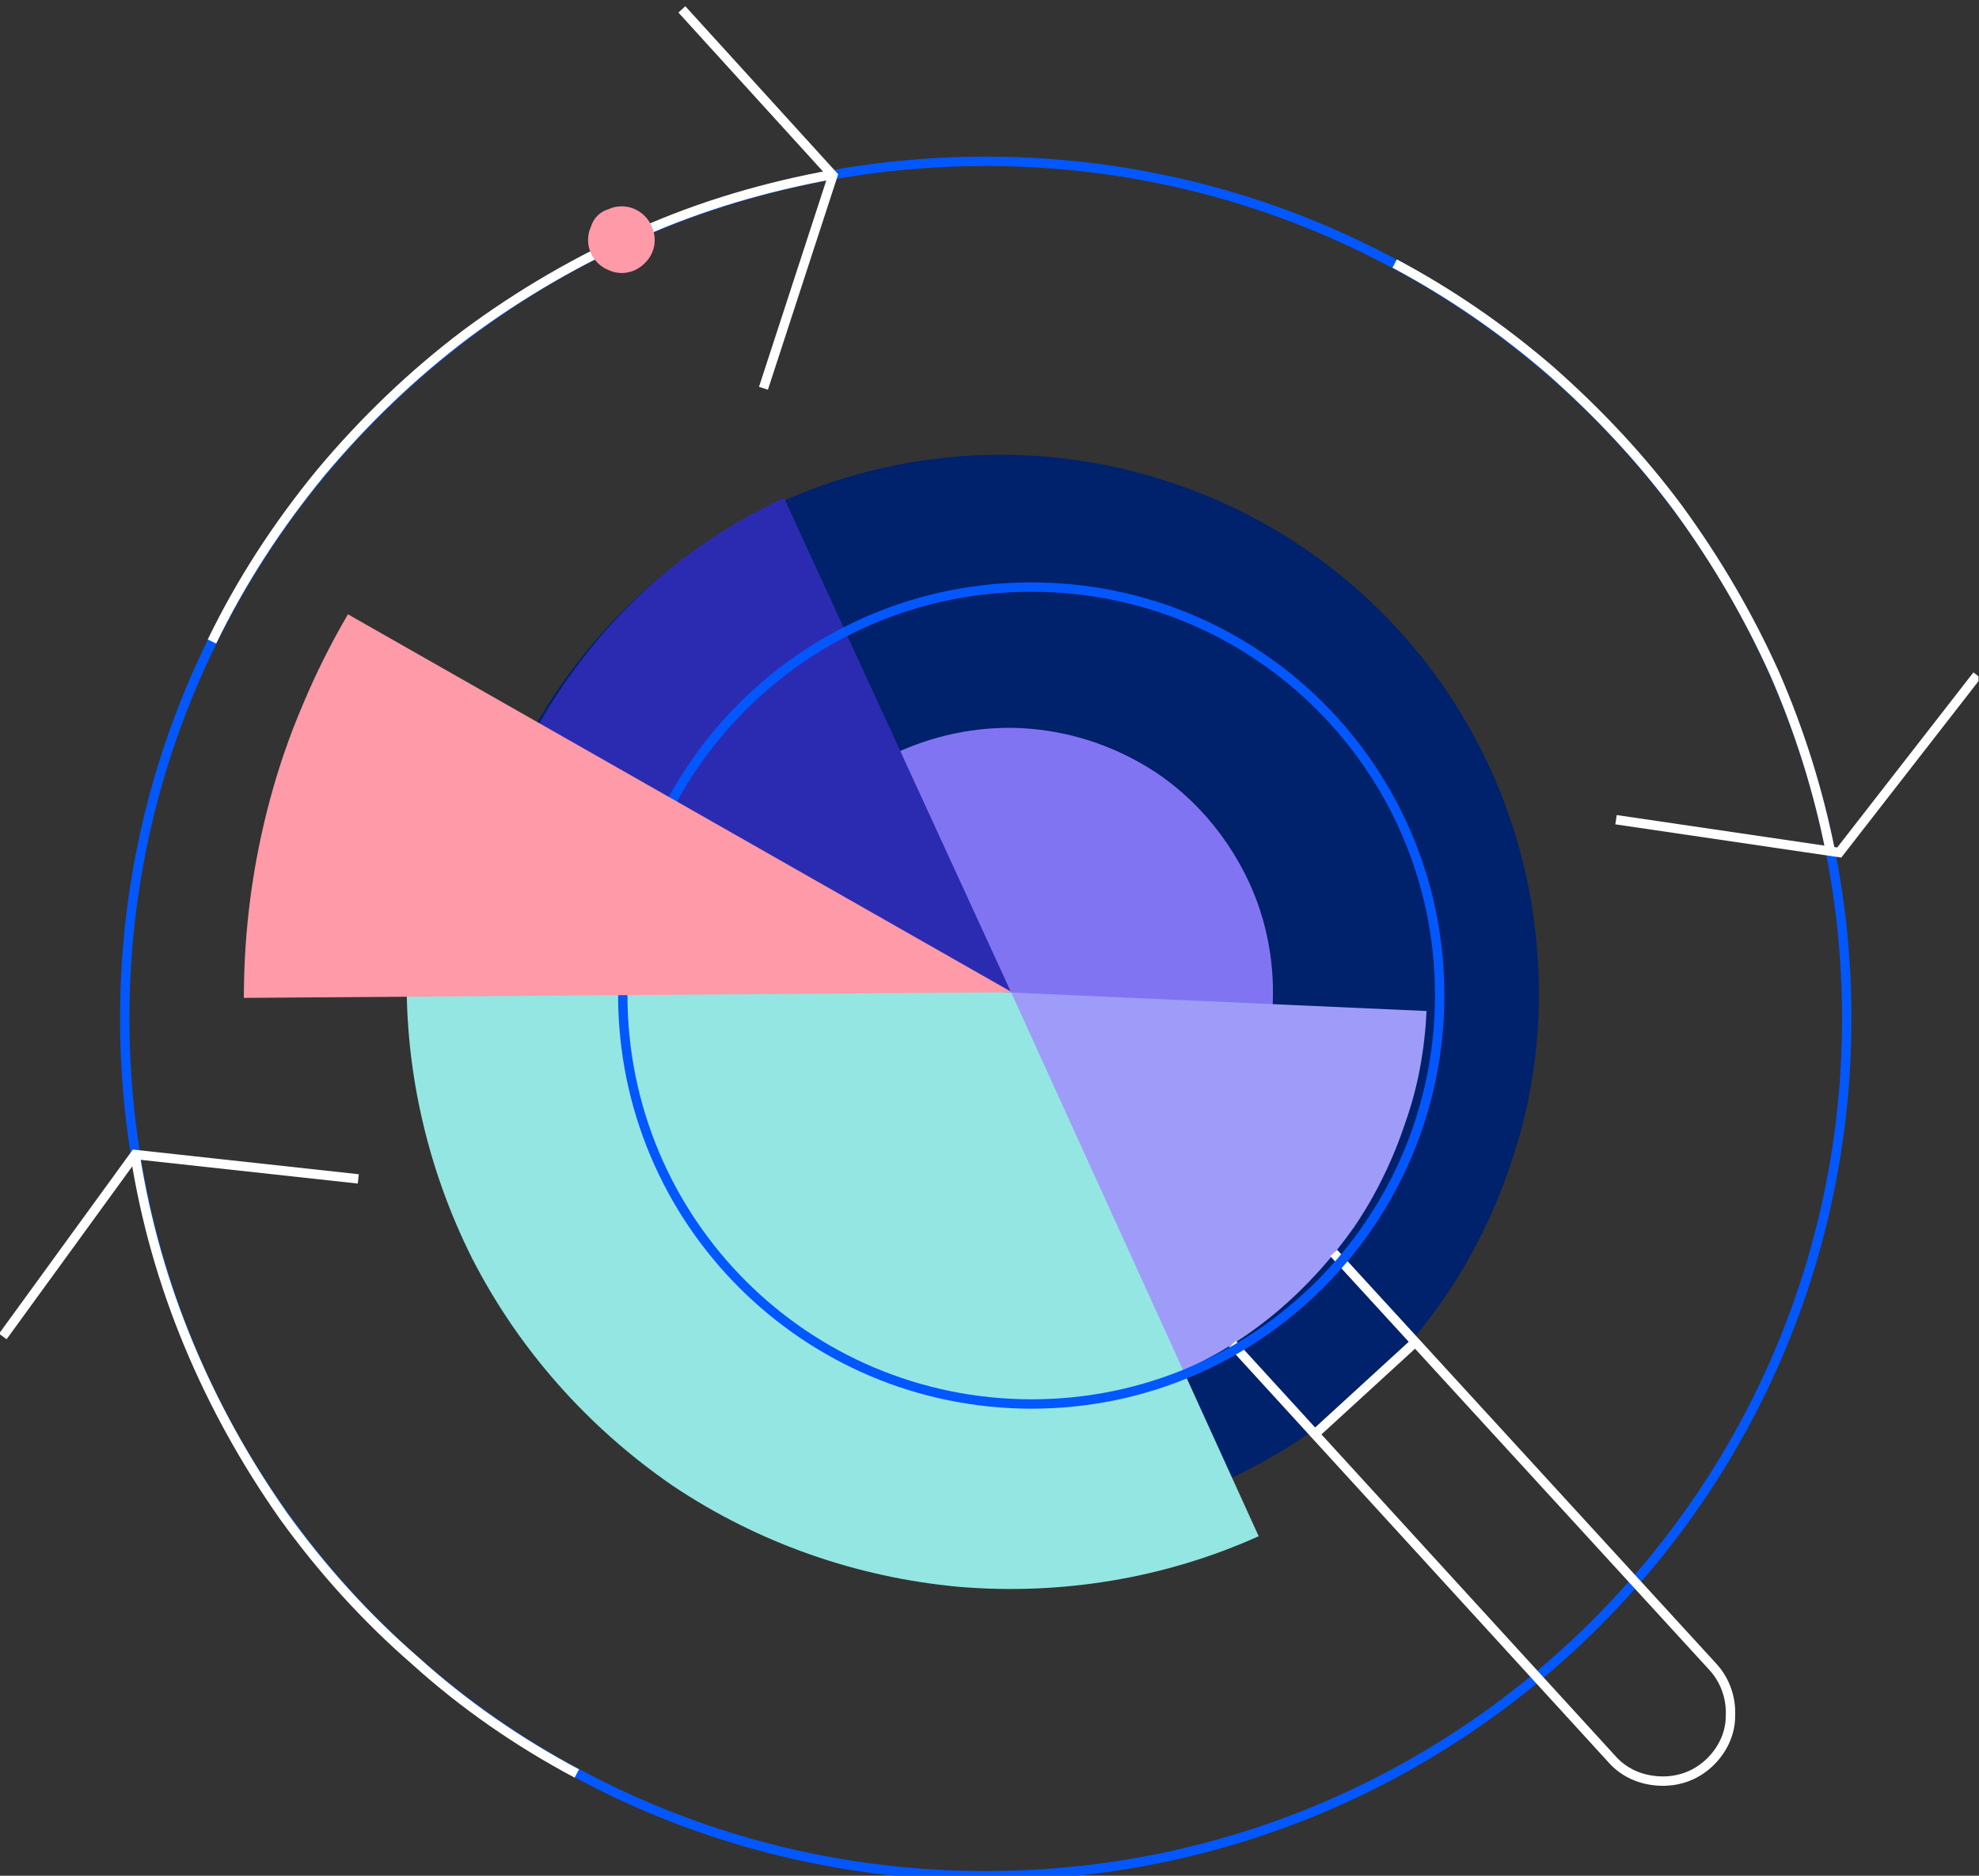
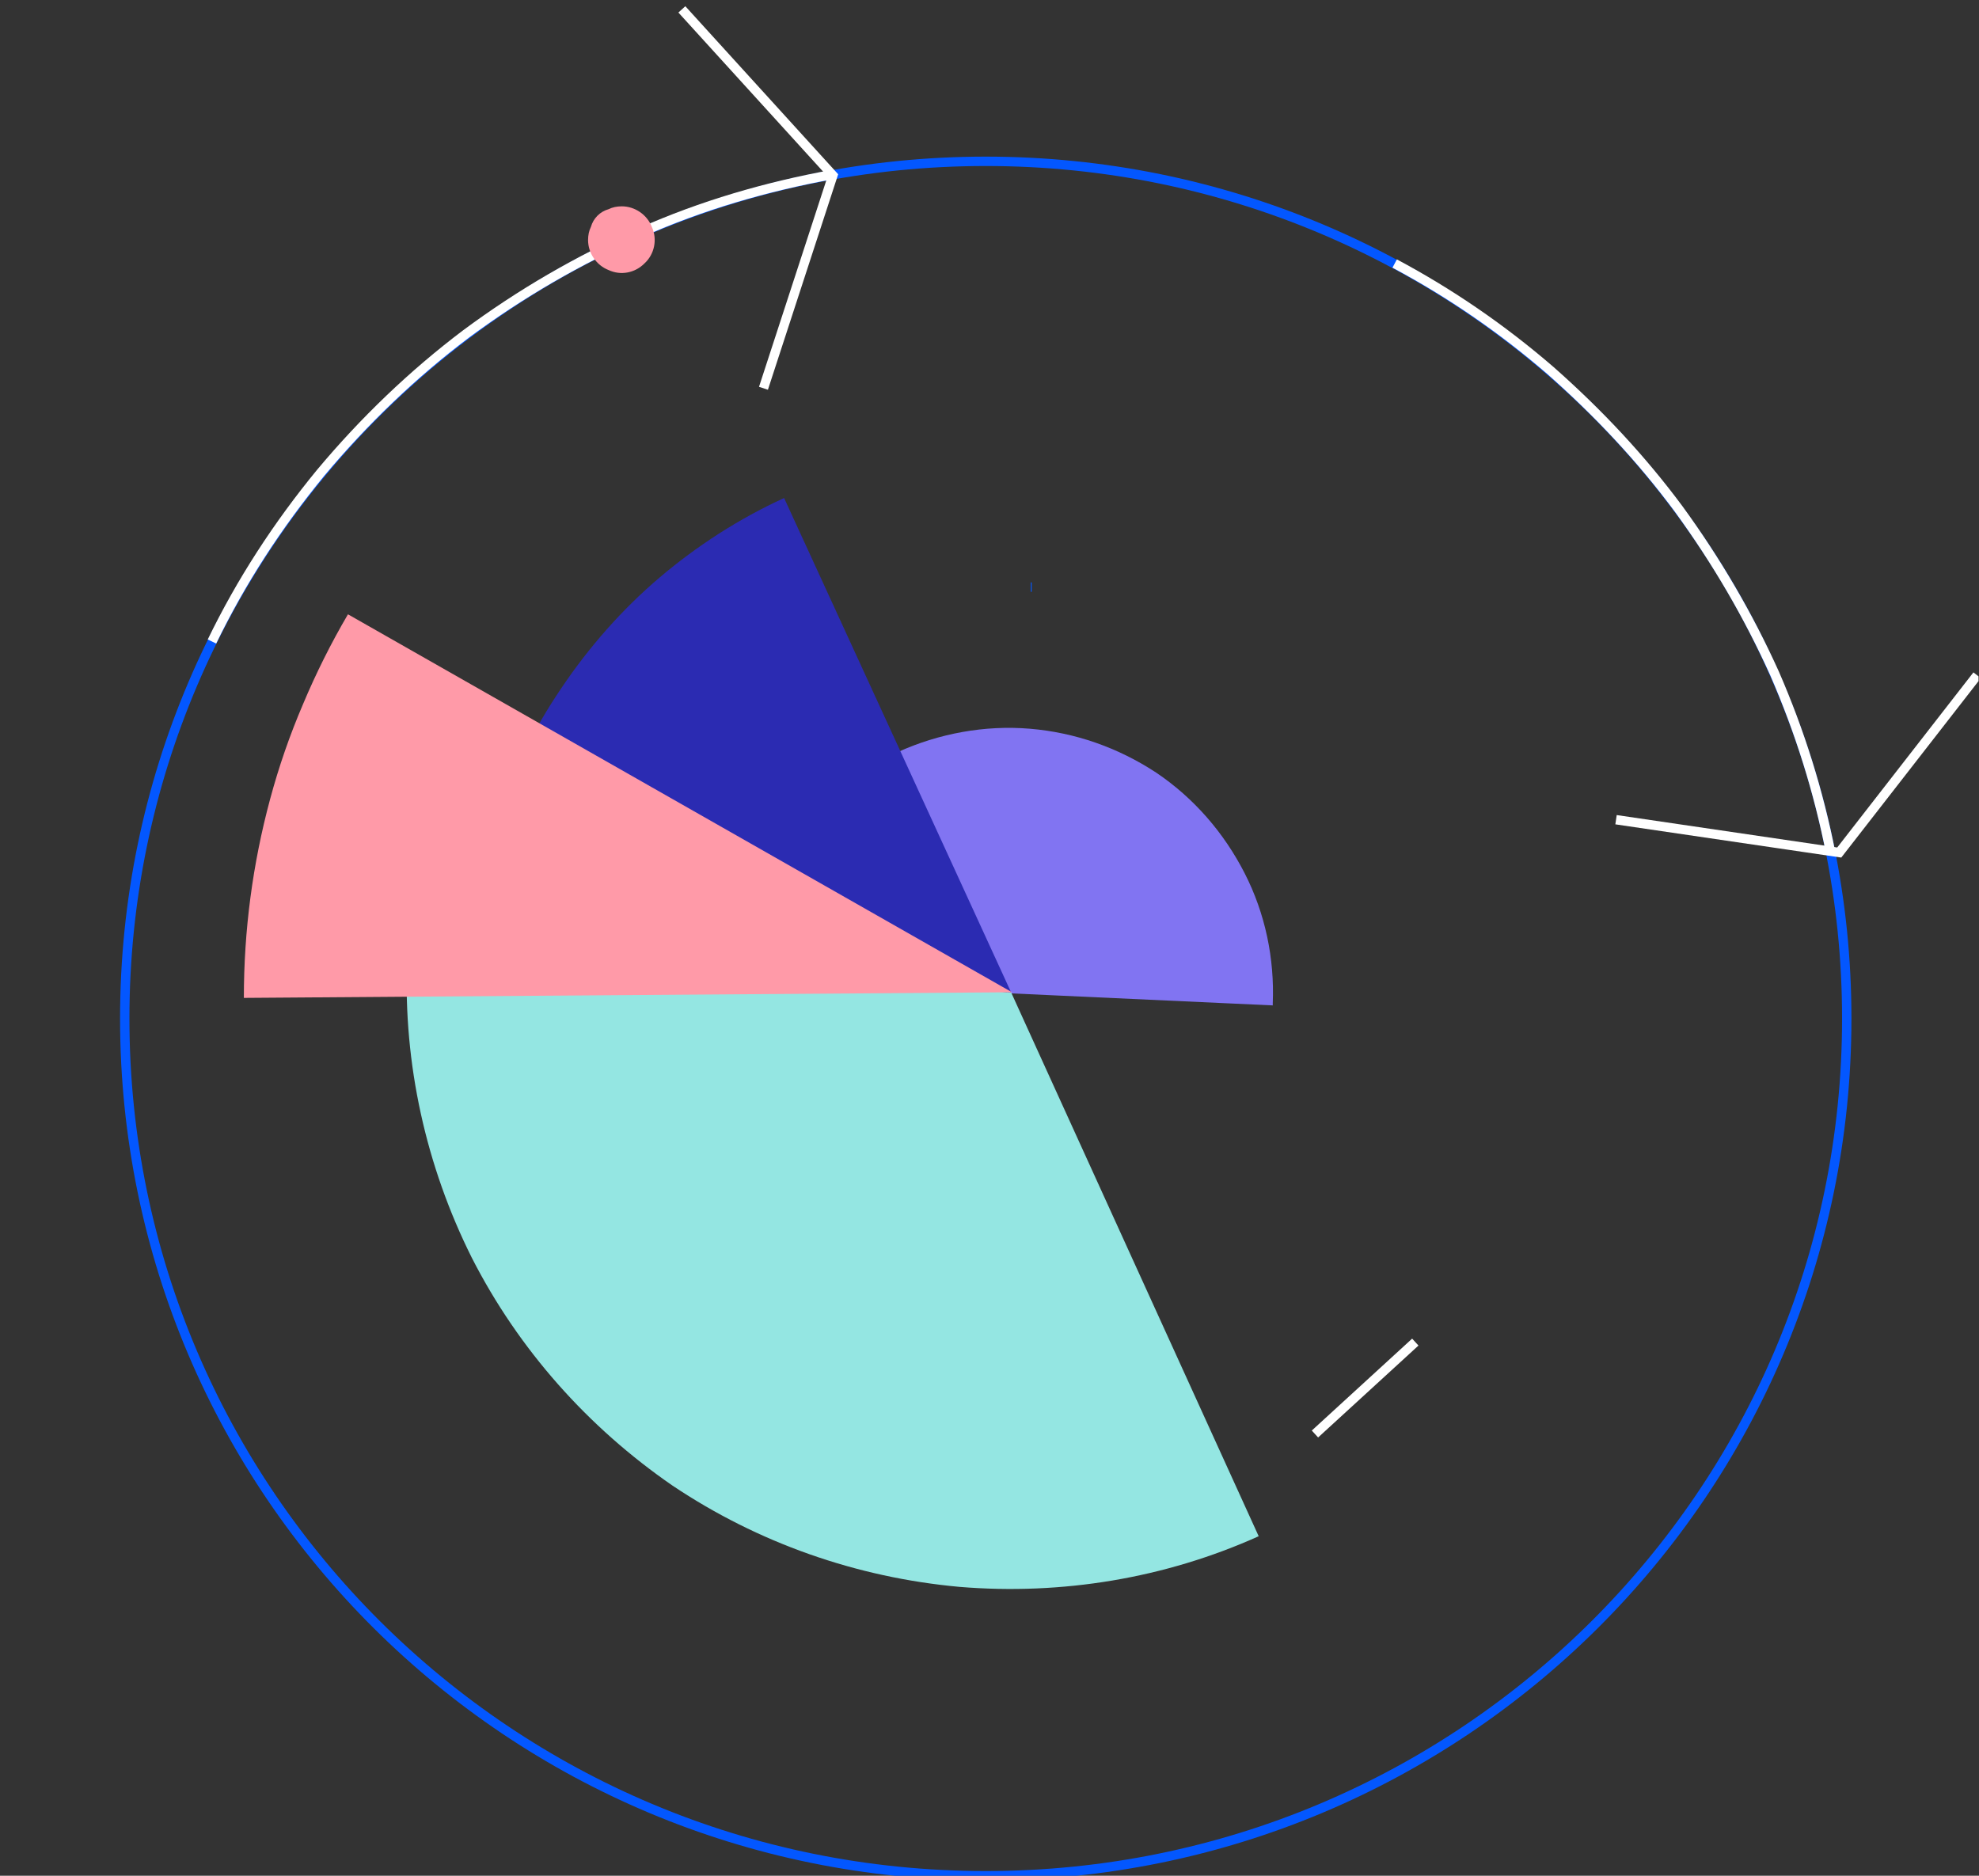
<svg xmlns="http://www.w3.org/2000/svg" version="1.2" viewBox="0 0 211 200" width="211" height="200">
  <rect x="0" y="0" width="211" height="200" fill="#333333" stroke="none" />
  <defs>
    <clipPath clipPathUnits="userSpaceOnUse" id="cp1">
      <path d="m0 0h210.95v200h-210.95z" />
    </clipPath>
  </defs>
  <style>.a{fill:#00216b}.b{fill:#8174f2}.c{fill:#9f9cf9}.d{fill:#94e6e2}.e{fill:#2b2bb2}.f{fill:none;stroke:#0357ff;stroke-miterlimit:10}.g{fill:none;stroke:#fff;stroke-miterlimit:10}.h{fill:#ff9aa8}</style>
  <g clip-path="url(#cp1)">
-     <path class="a" d="m163.9 101.5c-1.7-23.1-17.2-42.9-39.2-50.1-22-7.3-46.2-0.6-61.3 17-15.1 17.6-18.2 42.5-7.8 63.2 10.5 20.7 32.4 33.1 55.5 31.3h0.1c7.5-0.5 14.8-2.6 21.5-6 6.7-3.4 12.7-8 17.6-13.7 4.9-5.7 8.6-12.4 10.9-19.5 2.4-7.1 3.3-14.7 2.7-22.2z" />
    <path class="b" d="m95.7 80.2c4.4-2 9.3-2.9 14.1-2.5 4.8 0.4 9.4 2 13.5 4.7 4 2.7 7.2 6.4 9.4 10.7 2.2 4.3 3.2 9.1 3 13.9q0 0.1 0 0.2l-28.3-1.3z" />
-     <path class="c" d="m152.1 107.8c-0.2 4.1-0.9 8.1-2.3 12-1.3 3.9-3.1 7.6-5.4 11-2.4 3.4-5.1 6.4-8.3 9.1-3.1 2.6-6.6 4.8-10.4 6.4l-18.5-40.5z" />
    <path class="d" d="m107.8 105.8l26.4 58c-10 4.5-21 6.3-31.9 5.4-11-1-21.5-4.7-30.6-10.8-9-6.2-16.4-14.5-21.4-24.3-4.9-9.8-7.3-20.7-6.9-31.6z" />
    <path class="e" d="m50.1 103.2q0-0.2 0-0.3c0.2-5.3 1.2-10.5 2.8-15.5 1.7-5 4-9.7 7-14.1 2.9-4.3 6.4-8.3 10.4-11.7 4-3.4 8.5-6.3 13.3-8.5l24.2 52.7z" />
    <path fill-rule="evenodd" class="f" d="m105.1 17.2c50.7 0 91.8 40.9 91.8 91.4 0 50.5-41.1 91.4-91.8 91.4-50.7 0-91.8-40.9-91.8-91.4 0-50.5 41.1-91.4 91.8-91.4z" />
    <path class="g" d="m72.7 1l16.1 17.7-7.4 22.7" />
-     <path class="g" d="m38.2 125.7l-23.8-2.6-14.1 19.4" />
    <path class="g" d="m172.3 87.4l23.8 3.5 14.7-18.9" />
    <path class="g" d="m22.6 68.4c3.1-6.4 7-12.4 11.6-18 4.6-5.5 9.8-10.5 15.5-14.8 5.8-4.3 12-7.9 18.6-10.8 6.5-2.9 13.4-4.9 20.5-6.2" />
-     <path class="g" d="m61.5 189.1c-6.2-3.3-12-7.3-17.2-12-5.3-4.6-10-9.8-14.1-15.5-4-5.7-7.4-11.8-10.1-18.3-2.7-6.5-4.6-13.2-5.7-20.2" />
    <path class="g" d="m148.7 28.1c6 3.2 11.5 7 16.6 11.4 5.1 4.5 9.7 9.4 13.7 14.8 4 5.5 7.4 11.3 10.2 17.5 2.7 6.2 4.7 12.6 6 19.2" />
    <path class="h" d="m66.3 22c1.4 0 2.7 0.9 3.2 2.2 0.6 1.3 0.3 2.9-0.8 3.9-1 1-2.5 1.3-3.8 0.7-1.3-0.5-2.2-1.8-2.2-3.2q0-0.8 0.3-1.4 0.2-0.7 0.7-1.2 0.5-0.5 1.2-0.7 0.6-0.3 1.4-0.3z" />
-     <path class="g" d="m131.4 143.3l40.4 44.2c1.3 1.5 3.1 2.3 5.1 2.4 1.9 0.1 3.8-0.5 5.3-1.9 1.4-1.3 2.3-3.1 2.3-5 0.1-2-0.6-3.9-1.9-5.3l-40.4-44.1" />
    <path class="g" d="m150.9 143.1l-10.7 9.8" />
-     <path fill-rule="evenodd" class="f" d="m109.9 62.6h0.1c24.1 0 43.5 19.5 43.5 43.5 0 24.1-19.5 43.6-43.5 43.6-24.1 0-43.6-19.5-43.6-43.6 0-24 19.5-43.5 43.5-43.5z" />
+     <path fill-rule="evenodd" class="f" d="m109.9 62.6h0.1z" />
    <path class="h" d="m107.9 105.8l-81.9 0.6q0-5.4 0.7-10.7 0.7-5.3 2.1-10.5 1.4-5.2 3.5-10.1 2.1-5 4.8-9.6z" />
  </g>
</svg>